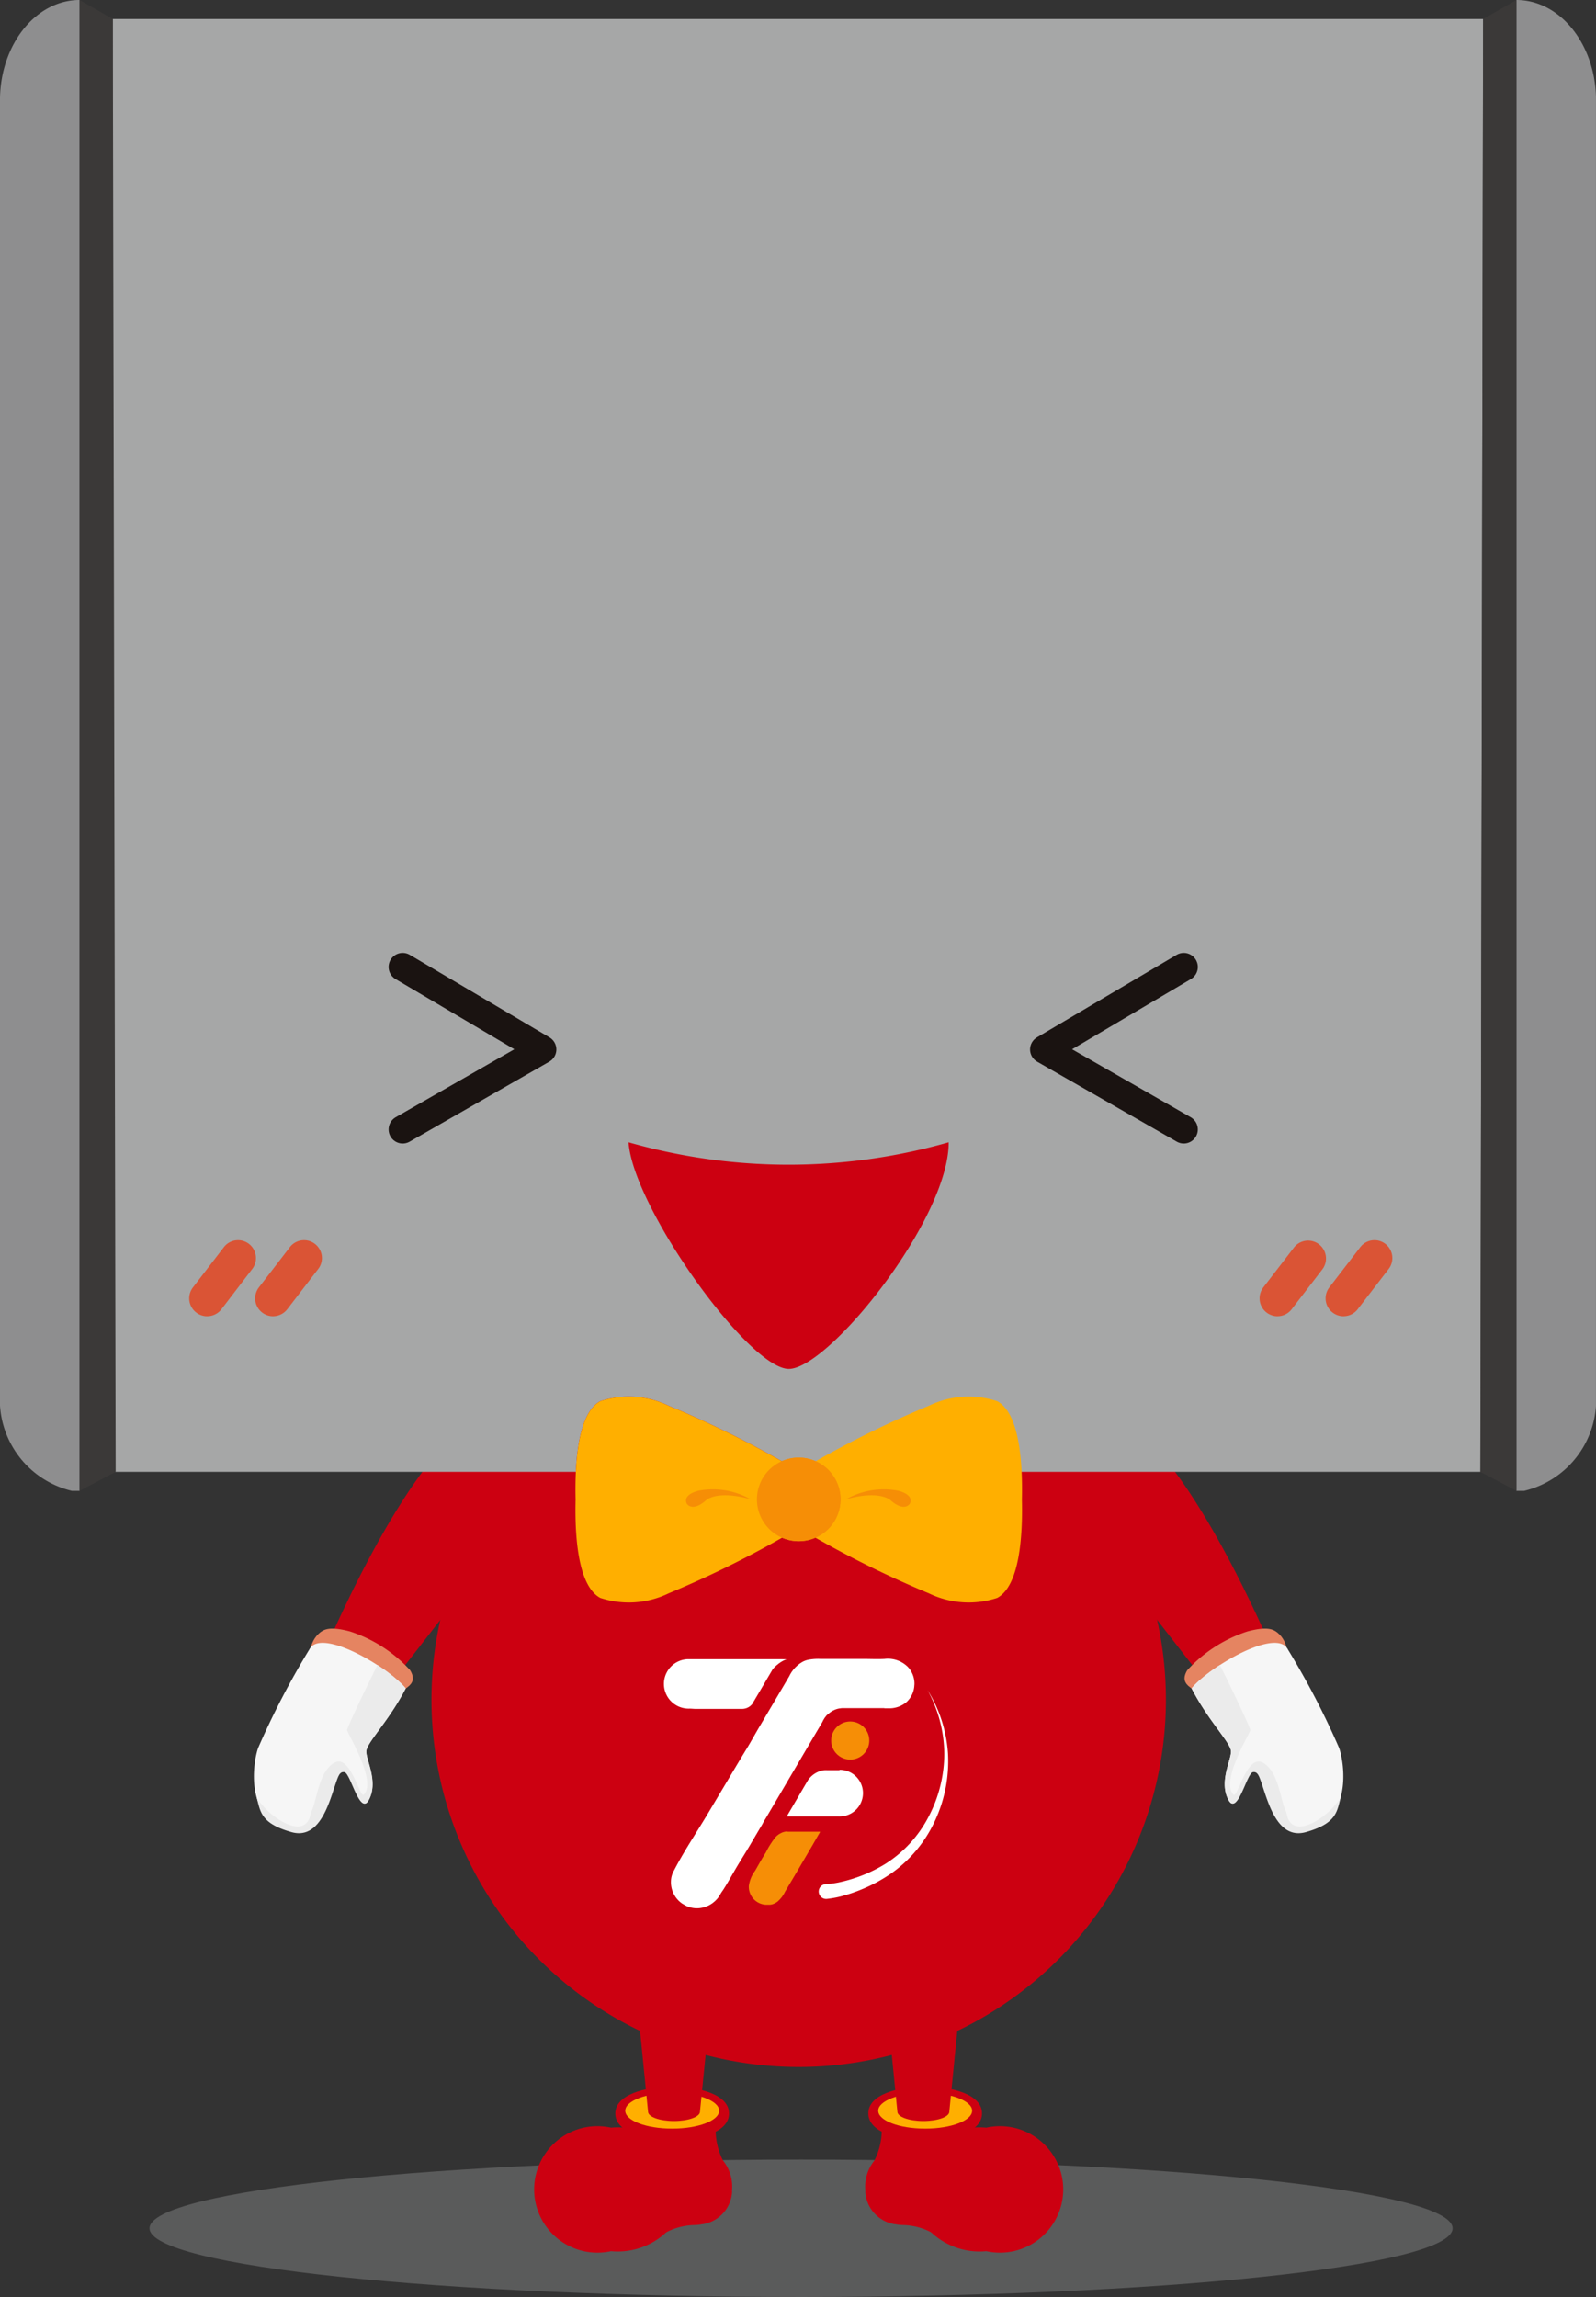
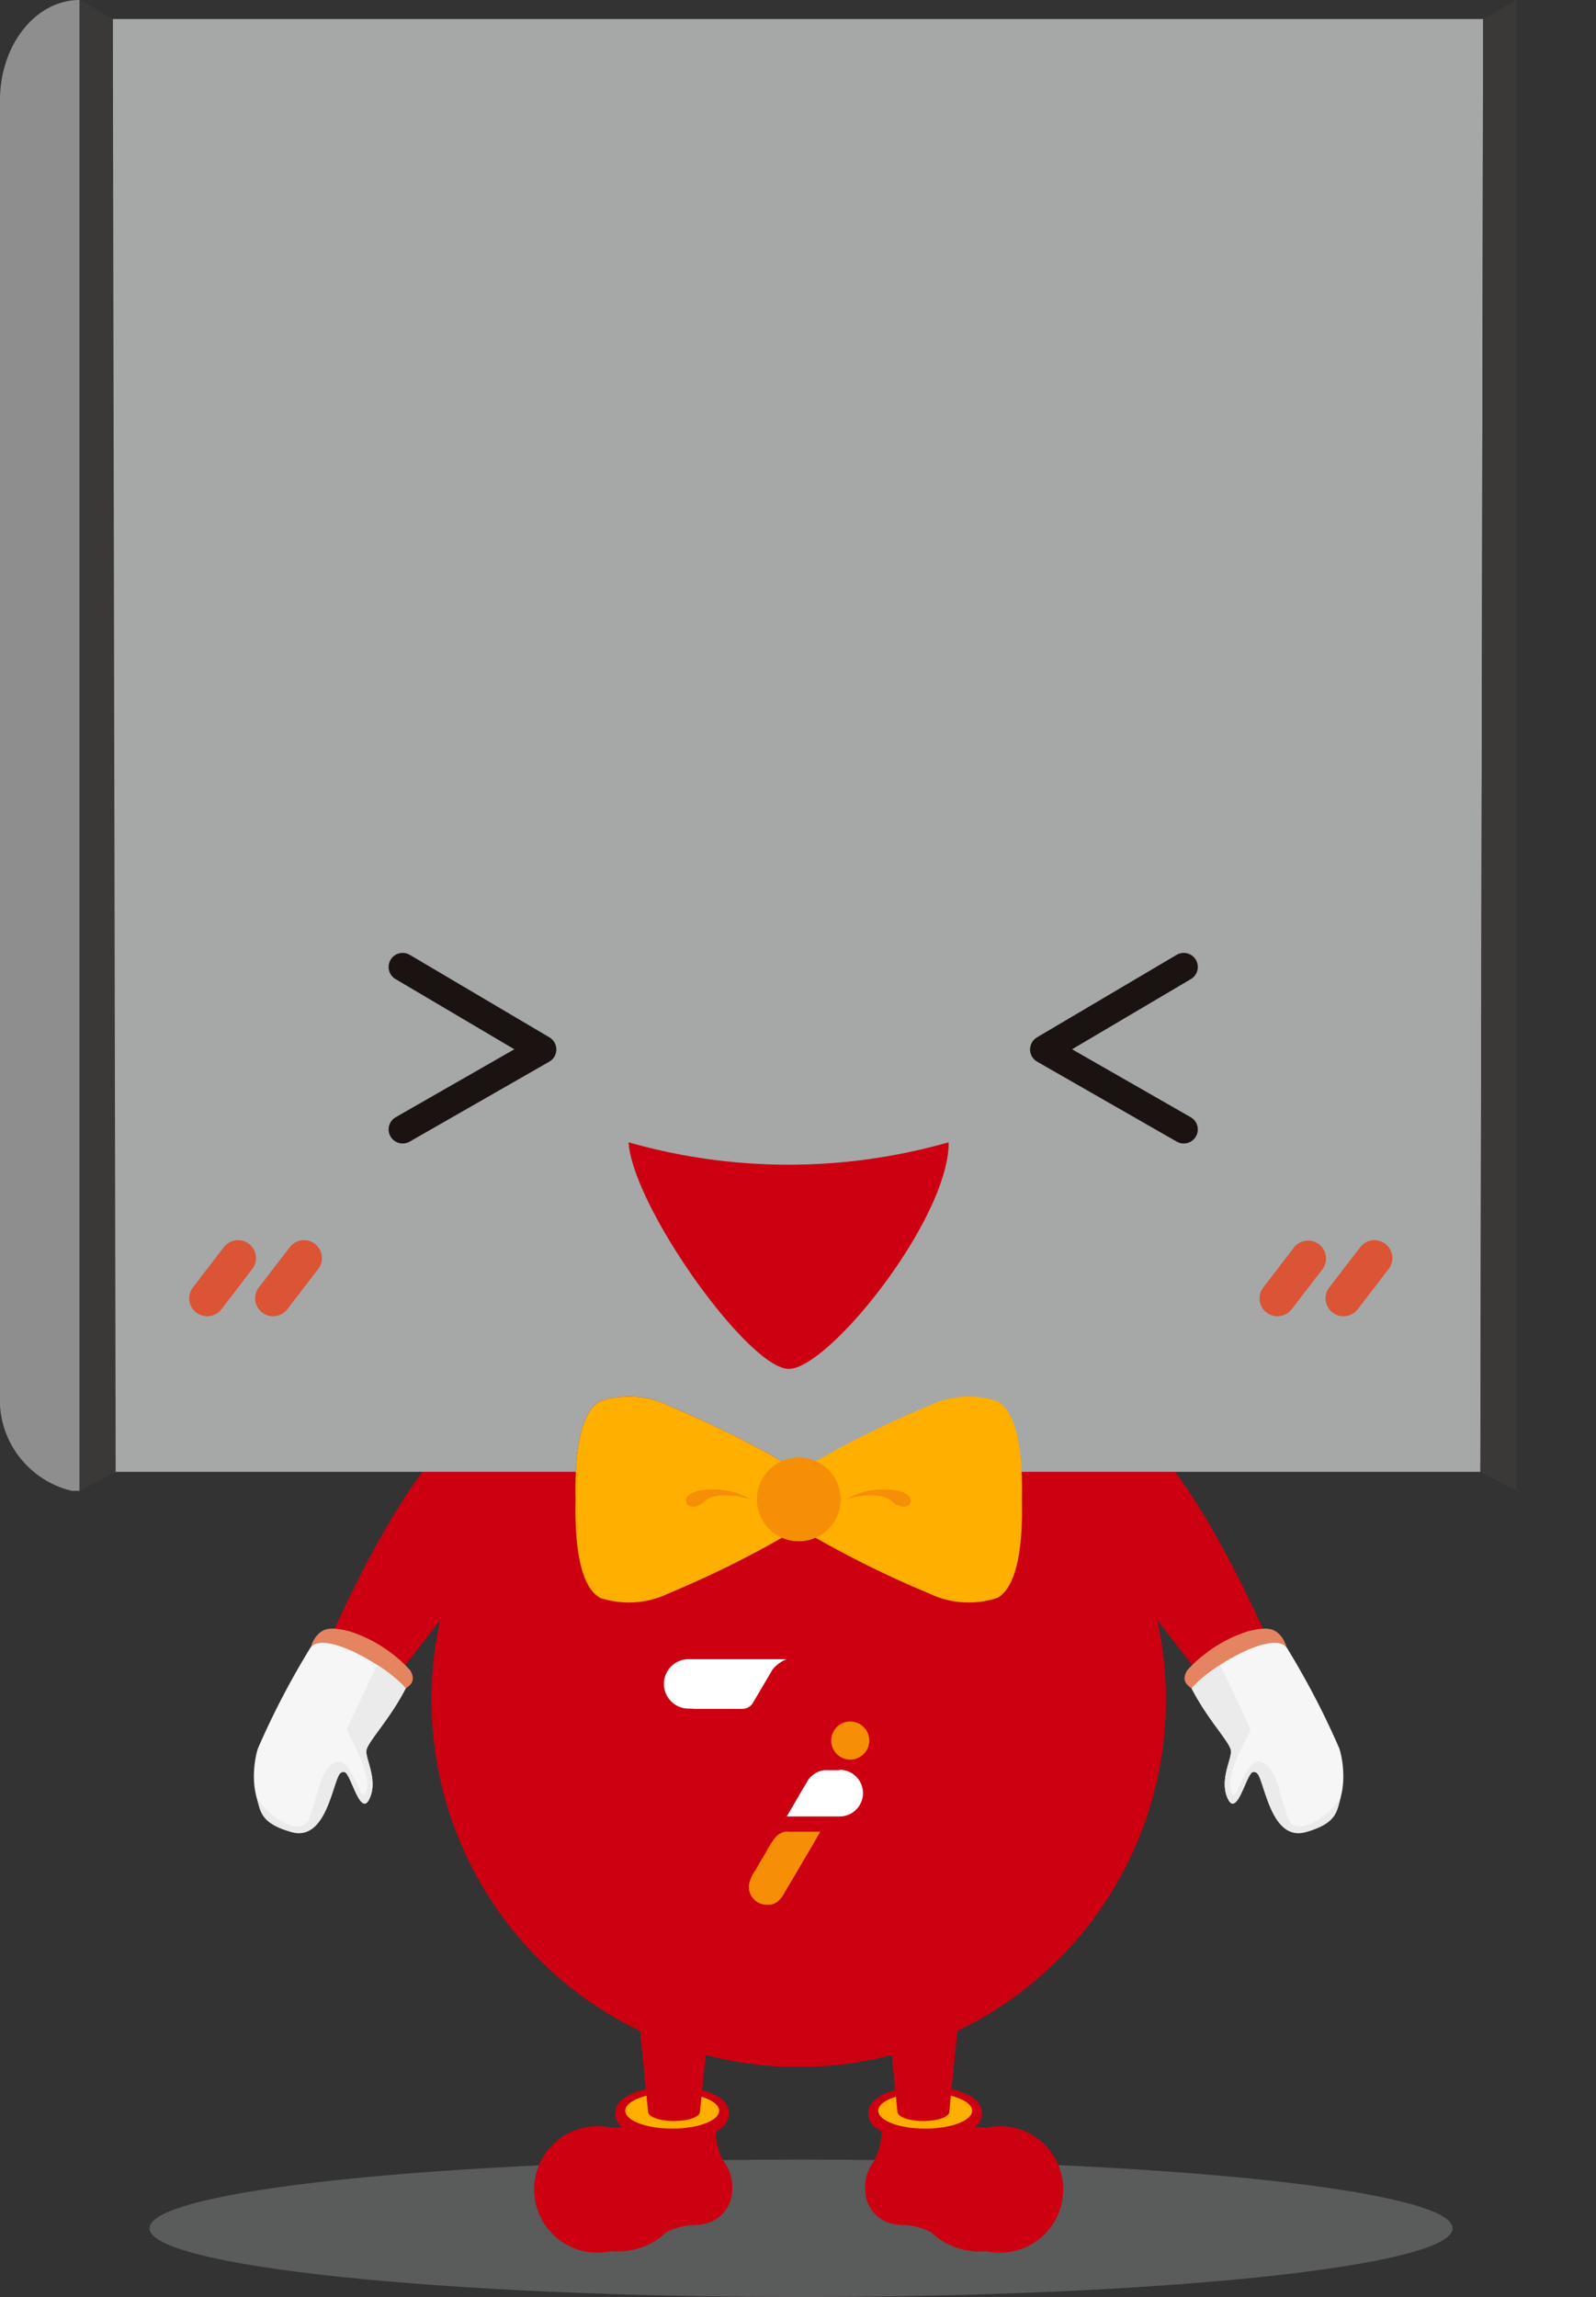
<svg xmlns="http://www.w3.org/2000/svg" id="Group_2228" data-name="Group 2228" width="50.294" height="72.383" viewBox="0 0 50.294 72.383">
  <rect x="0" y="0" width="50.294" height="72.383" fill="#333333" stroke="none" />
  <defs>
    <clipPath id="clip-path">
      <rect id="Rectangle_1115" data-name="Rectangle 1115" width="50.294" height="72.383" fill="none" />
    </clipPath>
    <clipPath id="clip-path-2">
      <rect id="Rectangle_1114" data-name="Rectangle 1114" width="50.293" height="72.383" fill="none" />
    </clipPath>
    <clipPath id="clip-path-3">
      <rect id="Rectangle_1113" data-name="Rectangle 1113" width="41.063" height="4.33" fill="none" />
    </clipPath>
  </defs>
  <g id="Group_2209" data-name="Group 2209" clip-path="url(#clip-path)">
    <g id="Group_2208" data-name="Group 2208">
      <g id="Group_2207" data-name="Group 2207" clip-path="url(#clip-path-2)">
        <g id="Group_2206" data-name="Group 2206" transform="translate(4.711 68.053)" opacity="0.3">
          <g id="Group_2205" data-name="Group 2205">
            <g id="Group_2204" data-name="Group 2204" clip-path="url(#clip-path-3)">
              <path id="Path_14916" data-name="Path 14916" d="M47.609,96.716c0,1.2-9.192,2.165-20.532,2.165s-20.531-.97-20.531-2.165,9.192-2.165,20.531-2.165,20.532.97,20.532,2.165" transform="translate(-6.545 -94.551)" fill="#b6b7b8" />
            </g>
          </g>
        </g>
        <path id="Path_14917" data-name="Path 14917" d="M47.472,61.6A2.079,2.079,0,0,0,44.6,64.544c.4.527.91.144,1.524.156l4.624,5.949c.1.141.7-.122,1.09-.408s.821-.777.717-.918c-2.138-4.889-3.833-6.961-5.08-7.721" transform="translate(-12.38 -17.153)" fill="#c01" />
        <path id="Path_14918" data-name="Path 14918" d="M52.537,73.248a.483.483,0,0,1-.453-.06c-.133-.1-.339-.237-.137-.573a4.416,4.416,0,0,1,1.9-1.224c.671-.176.849-.061,1.017.107a.855.855,0,0,1,.211.4Z" transform="translate(-14.534 -19.982)" fill="#e58461" fill-rule="evenodd" />
        <path id="Path_14919" data-name="Path 14919" d="M52.17,73.362c.551-.674,2.683-1.935,3.036-1.225a25.419,25.419,0,0,1,1.615,3.107c.173.505.4,2.214-.972,2.571s-1.3-2.023-1.683-1.917-.556,1.54-.847.954.127-1.276.091-1.529c-.041-.283-.72-.954-1.24-1.961" transform="translate(-14.62 -20.157)" fill="#f6f6f6" fill-rule="evenodd" />
        <path id="Path_14920" data-name="Path 14920" d="M54.423,75.976c.512.3.541,1.211.735,1.563.148,1.017,1.458.055,1.719-.5-.123.468-.119.846-1.1,1.124S54.536,77,54.315,76.453c-.057-.14-.11-.193-.209-.179-.2.029-.494,1.436-.786.85s.127-1.276.091-1.529c-.04-.283-.72-.954-1.239-1.961.033-.041.073-.084.117-.13a4.91,4.91,0,0,1,.775-.606c.035.071.117.236.219.445.27.55.688,1.429.738,1.6.02.069-.953,1.6-.53,2.038.13.134.42-1.3.933-1" transform="translate(-14.621 -20.43)" fill="#ebebeb" fill-rule="evenodd" />
        <path id="Path_14921" data-name="Path 14921" d="M19.2,61.6a2.079,2.079,0,0,1,2.875,2.942c-.4.527-.91.144-1.524.156L15.923,70.65c-.1.141-.7-.122-1.09-.408s-.821-.777-.717-.918c2.138-4.889,3.833-6.961,5.08-7.721" transform="translate(-3.952 -17.153)" fill="#c01" />
        <path id="Path_14922" data-name="Path 14922" d="M16.149,73.248a.483.483,0,0,0,.453-.06c.133-.1.339-.237.137-.573a4.416,4.416,0,0,0-1.9-1.224c-.671-.176-.849-.061-1.017.107a.855.855,0,0,0-.211.4Z" transform="translate(-3.814 -19.982)" fill="#e58461" fill-rule="evenodd" />
        <path id="Path_14923" data-name="Path 14923" d="M15.9,73.362c-.551-.674-2.683-1.935-3.036-1.225a25.419,25.419,0,0,0-1.615,3.107c-.173.505-.4,2.214.972,2.571s1.3-2.023,1.683-1.917.556,1.54.847.954-.127-1.276-.091-1.529c.041-.283.72-.954,1.24-1.961" transform="translate(-3.117 -20.157)" fill="#f6f6f6" fill-rule="evenodd" />
        <path id="Path_14924" data-name="Path 14924" d="M13.681,75.976c-.512.3-.541,1.211-.735,1.563-.148,1.017-1.458.055-1.719-.5.123.468.119.846,1.1,1.124S13.568,77,13.789,76.453c.057-.14.11-.193.209-.179.2.029.494,1.436.786.85s-.127-1.276-.091-1.529c.04-.283.72-.954,1.239-1.961-.033-.041-.073-.084-.117-.13a4.909,4.909,0,0,0-.775-.606c-.035.071-.117.236-.219.445-.27.55-.688,1.429-.738,1.6-.02.069.953,1.6.53,2.038-.13.134-.42-1.3-.933-1" transform="translate(-3.146 -20.43)" fill="#ebebeb" fill-rule="evenodd" />
        <path id="Path_14925" data-name="Path 14925" d="M42.035,69.912A11.572,11.572,0,1,1,30.462,58.34,11.572,11.572,0,0,1,42.035,69.912" transform="translate(-5.294 -16.35)" fill="#c01" />
        <path id="Path_14926" data-name="Path 14926" d="M28.233,95.1a2.224,2.224,0,0,1-2.421,1.946,1.993,1.993,0,1,1,0-3.892A2.224,2.224,0,0,1,28.233,95.1" transform="translate(-6.556 -26.107)" fill="#c01" />
        <path id="Path_14927" data-name="Path 14927" d="M30.428,94.91a1.307,1.307,0,0,0-.284-.972,2.194,2.194,0,0,1-.118-1.67l-2.9.05s.06,1.685-.848,1.992c.669.847,1.624.918,2.076,1.894a2,2,0,0,1,.889-.229,1.317,1.317,0,0,0,.252-.029l.02,0,0,0a1.1,1.1,0,0,0,.919-1.031" transform="translate(-7.363 -25.858)" fill="#c01" />
        <path id="Path_14928" data-name="Path 14928" d="M28.732,93.047c-.892,0-1.792-.261-1.792-.844s.9-.844,1.792-.844,1.792.261,1.792.844-.9.844-1.792.844" transform="translate(-7.55 -25.603)" fill="#c01" />
        <path id="Path_14929" data-name="Path 14929" d="M30.334,92.191c0,.312-.662.564-1.479.564s-1.48-.253-1.48-.564.662-.564,1.48-.564,1.479.253,1.479.564" transform="translate(-7.672 -25.678)" fill="#ffaf00" />
        <path id="Path_14930" data-name="Path 14930" d="M29.071,88.11H27.944l.309,3.127c0,.163.366.294.818.294s.818-.132.818-.294L30.2,88.11Z" transform="translate(-7.831 -24.693)" fill="#c01" />
        <path id="Path_14931" data-name="Path 14931" d="M39.819,95.1a2.223,2.223,0,0,0,2.421,1.946,1.993,1.993,0,1,0,0-3.892A2.223,2.223,0,0,0,39.819,95.1" transform="translate(-11.159 -26.107)" fill="#c01" />
        <path id="Path_14932" data-name="Path 14932" d="M37.892,94.91a1.307,1.307,0,0,1,.284-.972,2.194,2.194,0,0,0,.118-1.67l2.9.05s-.06,1.685.848,1.992c-.669.847-1.624.918-2.076,1.894a2,2,0,0,0-.889-.229,1.317,1.317,0,0,1-.252-.029l-.02,0,0,0a1.1,1.1,0,0,1-.919-1.031" transform="translate(-10.619 -25.858)" fill="#c01" />
        <path id="Path_14933" data-name="Path 14933" d="M38.017,92.2c0-.583.9-.844,1.792-.844s1.791.261,1.791.844-.9.844-1.791.844-1.792-.261-1.792-.844" transform="translate(-10.654 -25.603)" fill="#c01" />
        <path id="Path_14934" data-name="Path 14934" d="M38.451,92.191c0,.312.662.564,1.479.564s1.48-.253,1.48-.564-.662-.564-1.48-.564-1.479.253-1.479.564" transform="translate(-10.776 -25.678)" fill="#ffaf00" />
        <path id="Path_14935" data-name="Path 14935" d="M39.988,88.11h1.127l-.309,3.127c0,.163-.366.294-.818.294s-.818-.132-.818-.294l-.309-3.127Z" transform="translate(-10.891 -24.693)" fill="#c01" />
        <path id="Path_14936" data-name="Path 14936" d="M36.111,77.5a.248.248,0,0,0-.04,0v0H35.71a.491.491,0,0,0-.056,0l-.025,0a.735.735,0,0,0-.515.317l0,0-.04.069-.032.052-.163.279-.222.379-.212.362h.248l1.019,0h.361v0a.247.247,0,0,0,.04,0,.735.735,0,0,0,0-1.47" transform="translate(-9.653 -21.718)" fill="#fff" />
        <path id="Path_14937" data-name="Path 14937" d="M32.712,72.642l-.695,0-.578,0-.487,0h-.14l-.671,0h-.294A.777.777,0,0,0,29.9,74.2H29.9c.067,0,.134.009.2.009.2,0,.4,0,.605,0h.127l.732,0a.426.426,0,0,0,.146-.03.412.412,0,0,0,.169-.127l.03-.053.024-.04.227-.384.189-.322.172-.292a1.029,1.029,0,0,1,.161-.156,1.01,1.01,0,0,1,.276-.161Z" transform="translate(-8.172 -20.358)" fill="#fff" />
-         <path id="Path_14938" data-name="Path 14938" d="M37.045,73.452a.77.77,0,0,1-.243.538.838.838,0,0,1-.581.2H36.1l0-.006-1.277,0h-.054l-.044.005-.037.006h-.013l-.043.01a.688.688,0,0,0-.114.04l-.021.01a.722.722,0,0,0-.113.07.344.344,0,0,0-.03.024.385.385,0,0,0-.032.028l-.005,0-.025.024a.489.489,0,0,0-.047.055.681.681,0,0,0-.061.092.366.366,0,0,0-.022.04c-.005.009-.009.021-.014.031l-.378.641-.008.014-1.41,2.4a1.253,1.253,0,0,0-.083.141l-.014.028c-.125.209-.249.42-.373.631-.232.392-.27.435-.5.827q-.1.173-.2.347c-.052.088-.105.176-.16.261-.028.042-.06.084-.085.129a1.15,1.15,0,0,1-.078.123.9.9,0,0,1-.193.181.834.834,0,0,1-.5.149.848.848,0,0,1-.287-.063c-.055-.029-.109-.058-.161-.091a.818.818,0,0,1-.343-.7.7.7,0,0,1,.07-.286c.32-.631.722-1.221,1.084-1.828l.815-1.368.155-.26c.086-.144.173-.287.261-.431.143-.235.276-.479.416-.715l.387-.655.131-.222.408-.692a1.027,1.027,0,0,1,.433-.461.686.686,0,0,1,.153-.055,1.619,1.619,0,0,1,.391-.03c.122,0,.246,0,.368,0s.256,0,.384,0h0l.6,0c.225,0,.451.011.674,0a.89.89,0,0,1,.739.257.691.691,0,0,1,.078.1.773.773,0,0,1,.125.451" transform="translate(-8.231 -20.358)" fill="#fff" />
        <path id="Path_14939" data-name="Path 14939" d="M34,80.187a.132.132,0,0,0-.034,0l-.034.005h-.005l-.033.008a.417.417,0,0,0-.087.032.073.073,0,0,0-.017.009.474.474,0,0,0-.087.053c-.009.006-.016.013-.024.019a.181.181,0,0,0-.025.022l-.022.022a2.565,2.565,0,0,0-.309.483c-.119.189-.229.385-.34.58a1.035,1.035,0,0,0-.2.487v.021a.566.566,0,0,0,.264.479.575.575,0,0,0,.211.08.459.459,0,0,0,.071.007h.058l.025,0h.005l.024,0,.015,0,.034-.007.013,0a.12.12,0,0,0,.021-.007.487.487,0,0,0,.129-.06.154.154,0,0,0,.018-.012.2.2,0,0,0,.021-.016.943.943,0,0,0,.232-.305c.177-.3.151-.252.327-.551l.538-.916.172-.3.064-.109,0-.006v-.012l-.984,0-.041,0" transform="translate(-9.186 -22.472)" fill="#f68e06" />
        <path id="Path_14940" data-name="Path 14940" d="M36.991,75.37a.6.6,0,1,0,.6.6.6.6,0,0,0-.6-.6" transform="translate(-10.198 -21.122)" fill="#f68e06" />
-         <path id="Path_14941" data-name="Path 14941" d="M36.063,80.11a2.709,2.709,0,0,0,.48-.069,4.449,4.449,0,0,0,.484-.138,4.537,4.537,0,0,0,.916-.432,3.846,3.846,0,0,0,1.36-1.481A4.288,4.288,0,0,0,39.8,76a4.235,4.235,0,0,0-.529-2.007,4.3,4.3,0,0,1,.645,2,4.443,4.443,0,0,1-.4,2.1,4.131,4.131,0,0,1-1.375,1.669,4.878,4.878,0,0,1-.964.521,4.725,4.725,0,0,1-.52.181,3.1,3.1,0,0,1-.559.111.233.233,0,0,1-.044-.464h.016Z" transform="translate(-10.043 -20.737)" fill="#fff" />
        <path id="Path_14942" data-name="Path 14942" d="M48,46.614H4.814L4.9.834H48.087Z" transform="translate(-1.349 -0.234)" fill="#a6a7a7" />
        <path id="Path_14943" data-name="Path 14943" d="M0,3.08v.163H0v40.51H0v.162a2.955,2.955,0,0,0,2.266,3.065h.243V0C1.143,0,.035,1.372,0,3.08" transform="translate(0 0)" fill="#8e8e8f" />
        <path id="Path_14944" data-name="Path 14944" d="M4.532.6,3.485,0V46.98l1.137-.6Z" transform="translate(-0.977 0)" fill="#3b3938" />
-         <path id="Path_14945" data-name="Path 14945" d="M68.9,3.08v.163h0v40.51h0v.162a2.956,2.956,0,0,1-2.266,3.065h-.243V0C67.757,0,68.865,1.372,68.9,3.08" transform="translate(-18.606 0)" fill="#8e8e8f" />
        <path id="Path_14946" data-name="Path 14946" d="M64.9.6,65.949,0V46.98l-1.137-.6Z" transform="translate(-18.163 0)" fill="#3b3938" />
        <path id="Path_14947" data-name="Path 14947" d="M55.711,56.7a.565.565,0,0,1-.447-.908l.965-1.255a.564.564,0,0,1,.895.687l-.965,1.255a.564.564,0,0,1-.448.22" transform="translate(-15.455 -15.222)" fill="#da5435" />
        <path id="Path_14948" data-name="Path 14948" d="M58.6,56.7a.565.565,0,0,1-.447-.908l.966-1.255a.564.564,0,1,1,.894.687l-.965,1.255a.563.563,0,0,1-.448.22" transform="translate(-16.264 -15.222)" fill="#da5435" />
        <path id="Path_14949" data-name="Path 14949" d="M8.848,56.7a.565.565,0,0,1-.447-.908l.965-1.255a.564.564,0,1,1,.894.687L9.3,56.479a.563.563,0,0,1-.448.22" transform="translate(-2.322 -15.222)" fill="#da5435" />
        <path id="Path_14950" data-name="Path 14950" d="M11.734,56.7a.565.565,0,0,1-.447-.908l.966-1.255a.564.564,0,1,1,.894.687l-.965,1.255a.563.563,0,0,1-.448.22" transform="translate(-3.13 -15.222)" fill="#da5435" />
        <path id="Path_14951" data-name="Path 14951" d="M35.588,64.384l.056-1.184a31.942,31.942,0,0,1,3.6-1.768,2.876,2.876,0,0,1,2.153-.144c.708.378.806,1.95.779,3.1h0c.028,1.147-.071,2.719-.778,3.1a2.878,2.878,0,0,1-2.153-.144,31.98,31.98,0,0,1-3.6-1.768l-.056-1.184Z" transform="translate(-9.973 -17.134)" fill="#ffaf00" />
        <path id="Path_14952" data-name="Path 14952" d="M31.788,64.384,31.732,63.2a31.943,31.943,0,0,0-3.6-1.768,2.876,2.876,0,0,0-2.153-.144c-.708.378-.806,1.95-.779,3.1h0c-.028,1.147.071,2.719.778,3.1a2.878,2.878,0,0,0,2.154-.144,31.98,31.98,0,0,0,3.6-1.768l.056-1.184Z" transform="translate(-7.062 -17.134)" fill="#c01" />
        <path id="Path_14953" data-name="Path 14953" d="M35.774,65.134a1.317,1.317,0,1,1-1.317-1.317,1.317,1.317,0,0,1,1.317,1.317" transform="translate(-9.287 -17.885)" fill="#f68e06" />
        <path id="Path_14954" data-name="Path 14954" d="M31.788,64.384,31.732,63.2a31.943,31.943,0,0,0-3.6-1.768,2.876,2.876,0,0,0-2.153-.144c-.708.378-.806,1.95-.779,3.1h0c-.028,1.147.071,2.719.778,3.1a2.878,2.878,0,0,0,2.154-.144,31.98,31.98,0,0,0,3.6-1.768l.056-1.184Z" transform="translate(-7.062 -17.134)" fill="#ffaf00" />
        <path id="Path_14955" data-name="Path 14955" d="M35.774,65.134a1.317,1.317,0,1,1-1.317-1.317,1.317,1.317,0,0,1,1.317,1.317" transform="translate(-9.287 -17.885)" fill="#f68e06" />
        <path id="Path_14956" data-name="Path 14956" d="M37.054,65.508a2.4,2.4,0,0,1,1.631-.266s.51.109.372.407c0,0-.167.29-.623-.117,0,0-.333-.312-1.38-.024" transform="translate(-10.384 -18.267)" fill="#f68e06" />
        <path id="Path_14957" data-name="Path 14957" d="M32.061,65.508a2.4,2.4,0,0,0-1.631-.266s-.51.109-.372.407c0,0,.167.29.623-.117,0,0,.333-.312,1.38-.024" transform="translate(-8.417 -18.267)" fill="#f68e06" />
        <path id="Path_14958" data-name="Path 14958" d="M50.115,42.335l-4.4,2.6,4.4,2.52" transform="translate(-12.812 -11.864)" fill="none" stroke="#1a1311" stroke-linecap="round" stroke-linejoin="round" stroke-width="0.886" />
        <path id="Path_14959" data-name="Path 14959" d="M17.63,42.335l4.4,2.6-4.4,2.52" transform="translate(-4.941 -11.864)" fill="none" stroke="#1a1311" stroke-linecap="round" stroke-linejoin="round" stroke-width="0.886" />
        <path id="Path_14960" data-name="Path 14960" d="M27.52,50.012a18.376,18.376,0,0,0,10.087,0c.011,2.416-3.778,7.141-5.038,7.141s-4.905-5.081-5.05-7.141" transform="translate(-7.712 -14.016)" fill="#c01" />
      </g>
    </g>
  </g>
</svg>